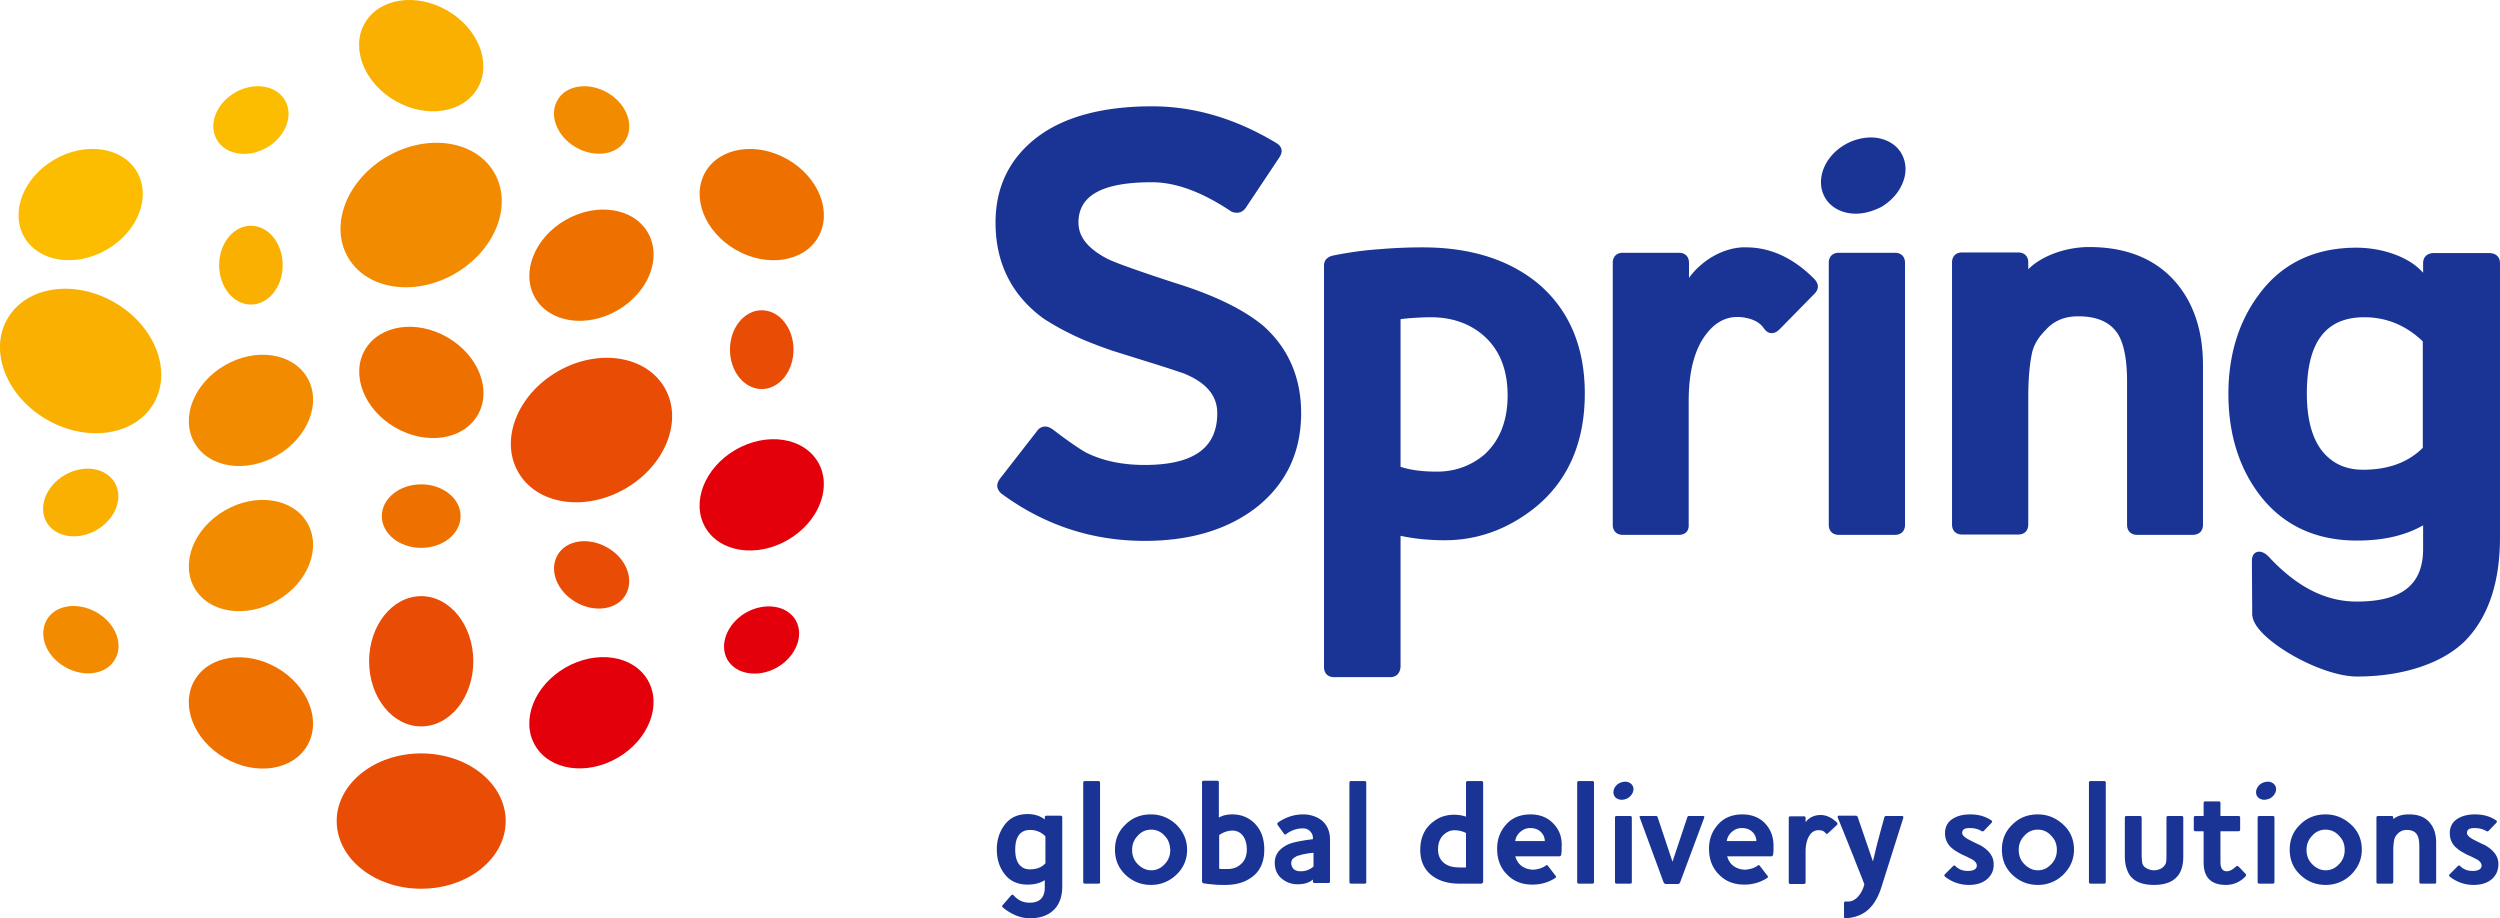
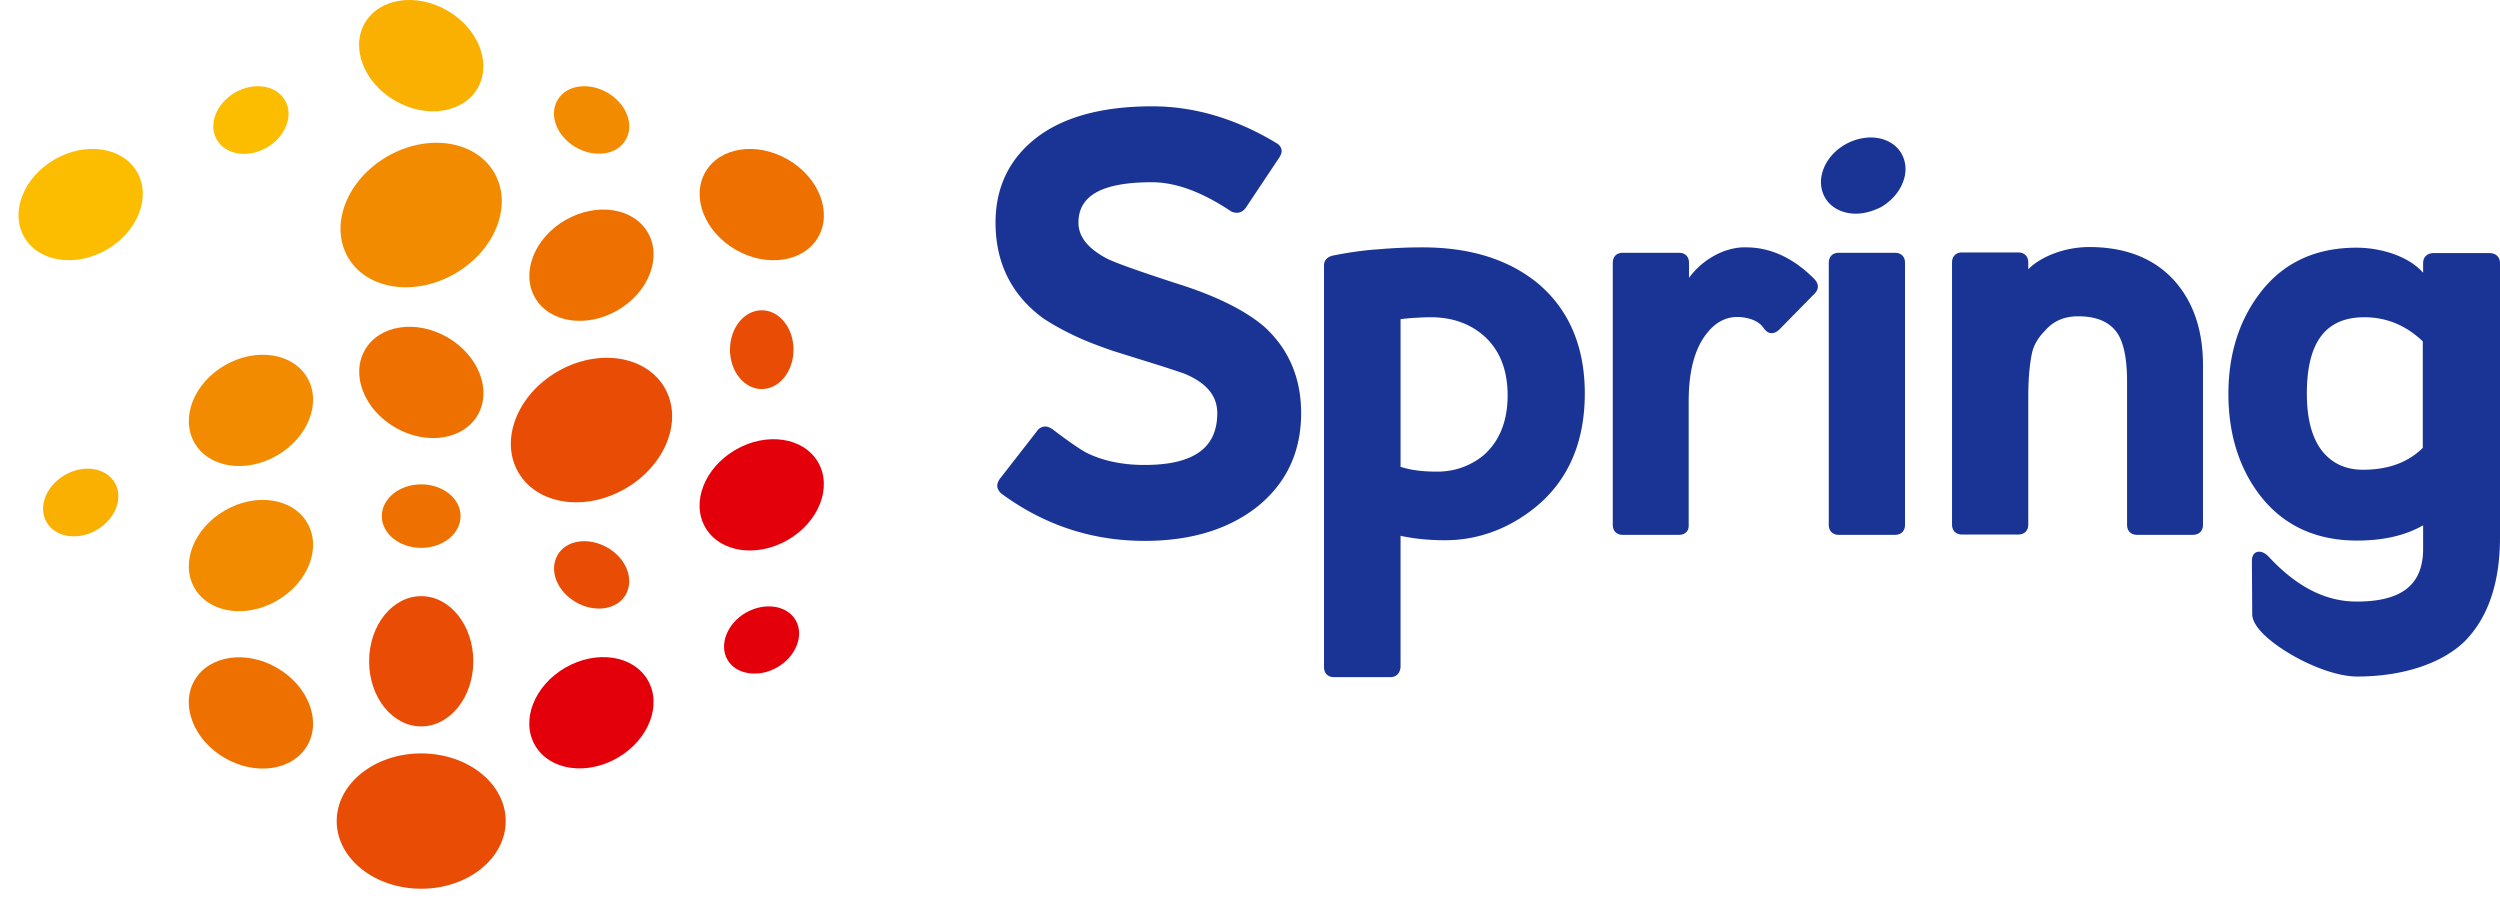
<svg xmlns="http://www.w3.org/2000/svg" xmlns:ns1="http://sodipodi.sourceforge.net/DTD/sodipodi-0.dtd" xmlns:ns2="http://www.inkscape.org/namespaces/inkscape" width="170.144" height="62.501" version="1.1" id="svg62" ns1:docname="Spring.svg">
  <defs id="defs66" />
  <ns1:namedview id="namedview64" pagecolor="#ffffff" bordercolor="#000000" borderopacity="0.25" ns2:showpageshadow="2" ns2:pageopacity="0.0" ns2:pagecheckerboard="0" ns2:deskcolor="#d1d1d1" />
  <g fill-rule="nonzero" fill="none" id="g60" transform="translate(-1.796,-1.499)">
    <g id="g50">
-       <ellipse fill="#f9b000" transform="rotate(-59.999,7.283,26.067)" cx="7.283" cy="26.067" rx="4.605" ry="5.751" id="ellipse2" />
      <ellipse fill="#f28b00" transform="rotate(-30.001,30.458,16.133)" cx="30.458" cy="16.133" rx="5.751" ry="4.605" id="ellipse4" />
      <ellipse fill="#fcbd00" transform="rotate(-30.001,18.875,9.67)" cx="18.875" cy="9.669" rx="2.681" ry="2.162" id="ellipse6" />
      <path d="m 40.947,11.502 c 1.276,0.757 2.811,0.562 3.416,-0.454 0.627,-1.016 0.087,-2.464 -1.189,-3.221 -1.275,-0.757 -2.81,-0.562 -3.416,0.454 -0.627,1.016 -0.086,2.465 1.19,3.221 z" fill="#f28b00" id="path8" />
-       <ellipse fill="#f9b000" cx="18.874" cy="19.545" rx="2.162" ry="2.681" id="ellipse10" />
      <ellipse fill="#fcbd00" transform="rotate(-30.001,7.286,15.42)" cx="7.286" cy="15.42" rx="4.432" ry="3.546" id="ellipse12" />
      <ellipse fill="#ee7100" transform="rotate(-59.999,53.64,15.423)" cx="53.639" cy="15.423" rx="3.546" ry="4.432" id="ellipse14" />
      <ellipse fill="#ee7100" transform="rotate(-59.999,30.472,27.526)" cx="30.472" cy="27.526" rx="3.546" ry="4.432" id="ellipse16" />
      <ellipse fill="#ee7100" transform="rotate(-30.001,42.05,19.548)" cx="42.05" cy="19.548" rx="4.432" ry="3.546" id="ellipse18" />
      <ellipse fill="#e84c05" cx="53.638" cy="25.296" rx="2.162" ry="2.681" id="ellipse20" />
      <ellipse fill="#f28b00" transform="rotate(-30.001,18.875,29.429)" cx="18.875" cy="29.429" rx="4.432" ry="3.546" id="ellipse22" />
      <ellipse fill="#f9b000" transform="rotate(-30.001,7.29,35.698)" cx="7.29" cy="35.698" rx="2.681" ry="2.162" id="ellipse24" />
-       <path d="m 8.367,43.175 c -1.276,-0.735 -2.81,-0.519 -3.394,0.519 -0.584,1.038 -0.044,2.464 1.254,3.2 1.275,0.735 2.81,0.518 3.394,-0.52 0.605,-1.016 0.043,-2.464 -1.254,-3.2 z" fill="#f28b00" id="path26" />
      <ellipse fill="#ee7100" cx="30.462" cy="36.624" rx="2.681" ry="2.162" id="ellipse28" />
      <ellipse fill="#e84c05" transform="rotate(-30.001,42.051,30.767)" cx="42.051" cy="30.767" rx="5.751" ry="4.605" id="ellipse30" />
      <ellipse fill="#e3000b" transform="rotate(-30.001,53.636,35.177)" cx="53.636" cy="35.177" rx="4.432" ry="3.546" id="ellipse32" />
      <path d="m 40.99,42.483 c 1.276,0.735 2.811,0.519 3.395,-0.519 0.584,-1.038 0.043,-2.464 -1.254,-3.2 -1.276,-0.735 -2.81,-0.518 -3.394,0.52 -0.584,1.037 -0.043,2.442 1.254,3.2 z" fill="#e84c05" id="path34" />
      <path d="m 52.557,43.197 c -1.275,0.735 -1.838,2.183 -1.254,3.2 0.584,1.015 2.119,1.253 3.394,0.518 1.276,-0.735 1.838,-2.183 1.254,-3.2 -0.583,-1.016 -2.097,-1.254 -3.394,-0.518 z" fill="#e3000b" id="path36" />
      <ellipse fill="#e84c05" cx="30.462" cy="46.504" rx="3.546" ry="4.432" id="ellipse38" />
      <ellipse fill="#f28b00" transform="rotate(-30.001,18.875,39.308)" cx="18.875" cy="39.308" rx="4.432" ry="3.546" id="ellipse40" />
      <ellipse fill="#e84c05" cx="30.462" cy="57.379" rx="5.751" ry="4.605" id="ellipse42" />
      <ellipse fill="#ee7100" transform="rotate(-59.999,18.873,50.019)" cx="18.873" cy="50.019" rx="3.546" ry="4.432" id="ellipse44" />
      <ellipse fill="#e3000b" transform="rotate(-30.001,42.047,50.008)" cx="42.047" cy="50.008" rx="4.432" ry="3.546" id="ellipse46" />
      <ellipse fill="#f9b000" transform="rotate(-59.999,30.463,5.286)" cx="30.463" cy="5.286" rx="3.546" ry="4.432" id="ellipse48" />
    </g>
    <g fill="#193495" id="g54">
      <path d="m 162.211,47.542 c -1.989,0 -5.059,-1.557 -6.4,-2.919 -0.496,-0.497 -0.734,-0.95 -0.734,-1.34 l -0.022,-3.61 c 0,-0.476 0.26,-0.627 0.497,-0.627 0.238,0 0.476,0.15 0.692,0.389 1.881,2.01 3.827,3.005 5.946,3.005 3.07,0 4.518,-1.146 4.518,-3.589 v -1.6 c -1.21,0.692 -2.702,1.038 -4.497,1.038 -2.81,0 -5.037,-1.038 -6.615,-3.092 -1.406,-1.837 -2.14,-4.15 -2.14,-6.896 0,-2.616 0.691,-4.886 2.053,-6.724 1.557,-2.14 3.805,-3.221 6.659,-3.221 1.751,0 3.61,0.627 4.54,1.708 v -0.649 c 0,-0.432 0.281,-0.692 0.735,-0.692 h 3.762 c 0.454,0 0.735,0.26 0.735,0.692 v 18.658 c 0,3.07 -0.8,5.448 -2.4,7.07 -1.556,1.513 -4.216,2.399 -7.329,2.399 z m 0.498,-24.452 c -2.638,0 -3.914,1.708 -3.914,5.19 0,2.14 0.54,3.631 1.579,4.453 0.605,0.497 1.362,0.735 2.248,0.735 1.708,0 3.07,-0.497 4.064,-1.492 v -7.243 c -1.124,-1.08 -2.464,-1.643 -3.977,-1.643 z M 96.401,47.585 h -3.805 c -0.432,0 -0.691,-0.26 -0.691,-0.692 V 19.566 c 0,-0.216 0.086,-0.583 0.691,-0.691 0.995,-0.195 2.011,-0.346 3.027,-0.411 a 34.8,34.8 0 0 1 2.984,-0.13 c 3.243,0 5.88,0.822 7.87,2.465 2.096,1.773 3.177,4.28 3.177,7.48 0,3.308 -1.124,5.902 -3.33,7.718 -1.837,1.492 -3.934,2.27 -6.182,2.27 -1.125,0 -2.14,-0.108 -3.027,-0.302 v 8.928 c -0.043,0.433 -0.281,0.692 -0.714,0.692 z m 0.67,-14.333 c 0.67,0.237 1.514,0.345 2.53,0.345 1.21,0 2.292,-0.389 3.2,-1.145 1.06,-0.952 1.6,-2.314 1.6,-4.043 0,-1.708 -0.52,-3.049 -1.557,-4 -0.951,-0.865 -2.183,-1.319 -3.675,-1.319 -0.39,0 -0.779,0.022 -1.146,0.044 a 12.89,12.89 0 0 0 -0.908,0.086 v 10.032 h -0.043 z m 18.983,4.648 h -3.805 c -0.433,0 -0.692,-0.26 -0.692,-0.692 V 19.393 c 0,-0.432 0.26,-0.691 0.692,-0.691 h 3.805 c 0.432,0 0.691,0.26 0.691,0.691 v 1.017 c 0.8,-1.103 2.162,-1.99 3.61,-2.076 h 0.282 c 1.643,0 3.2,0.714 4.605,2.119 0.476,0.475 0.216,0.843 0.086,0.994 l -2.421,2.465 c -0.173,0.173 -0.346,0.26 -0.54,0.26 -0.152,0 -0.346,-0.065 -0.541,-0.347 -0.281,-0.41 -0.778,-0.648 -1.47,-0.735 -0.951,-0.108 -1.751,0.26 -2.421,1.125 -0.8,1.016 -1.211,2.55 -1.211,4.583 v 8.432 c 0.021,0.41 -0.238,0.67 -0.67,0.67 z m 14.701,0 h -3.805 c -0.433,0 -0.692,-0.26 -0.692,-0.692 V 19.393 c 0,-0.432 0.26,-0.691 0.692,-0.691 h 3.805 c 0.432,0 0.692,0.26 0.692,0.691 v 17.815 c 0,0.432 -0.26,0.692 -0.692,0.692 z m 20.257,0 h -3.761 c -0.433,0 -0.692,-0.26 -0.692,-0.692 v -9.729 c 0,-1.448 -0.195,-2.53 -0.606,-3.221 -0.518,-0.822 -1.405,-1.232 -2.724,-1.232 -0.95,0 -1.686,0.324 -2.248,0.972 -0.497,0.498 -0.8,1.038 -0.908,1.6 -0.173,0.865 -0.238,1.86 -0.238,2.919 v 8.67 c 0,0.432 -0.26,0.691 -0.692,0.691 h -3.805 c -0.432,0 -0.692,-0.26 -0.692,-0.692 V 19.372 c 0,-0.433 0.26,-0.692 0.692,-0.692 h 3.805 c 0.433,0 0.692,0.26 0.692,0.692 v 0.454 c 0.822,-0.843 2.443,-1.514 4.151,-1.514 2.486,0 4.432,0.779 5.794,2.292 1.276,1.427 1.946,3.351 1.946,5.75 v 10.854 c 0,0.432 -0.26,0.692 -0.714,0.692 z M 79.69,38.31 c -3.546,0 -6.789,-1.059 -9.686,-3.178 A 0.816,0.816 0 0 1 69.68,34.678 c -0.043,-0.194 0.021,-0.389 0.173,-0.605 l 2.508,-3.221 a 0.68,0.68 0 0 1 0.562,-0.325 c 0.173,0 0.324,0.065 0.519,0.195 1.016,0.778 1.772,1.297 2.27,1.578 1.124,0.562 2.464,0.843 3.978,0.843 3.329,0 4.95,-1.145 4.95,-3.524 0,-1.189 -0.735,-2.075 -2.27,-2.702 a 76.326,76.326 0 0 0 -2.4,-0.778 l -2.42,-0.757 c -1.147,-0.39 -2.12,-0.778 -2.898,-1.167 a 17.422,17.422 0 0 1 -1.837,-1.038 c -2.162,-1.578 -3.265,-3.762 -3.265,-6.53 0,-2.42 0.951,-4.366 2.81,-5.793 1.838,-1.406 4.476,-2.119 7.848,-2.119 2.876,0 5.708,0.843 8.432,2.486 0.195,0.108 0.324,0.26 0.368,0.433 0.043,0.194 -0.022,0.389 -0.173,0.605 l -2.249,3.373 c -0.194,0.28 -0.432,0.346 -0.605,0.346 a 0.848,0.848 0 0 1 -0.39,-0.087 c -1.967,-1.319 -3.761,-1.989 -5.404,-1.989 -3.351,0 -4.994,0.886 -4.994,2.746 0,0.973 0.648,1.773 1.967,2.464 0.519,0.26 2.076,0.822 4.67,1.665 2.638,0.822 4.627,1.795 5.967,2.919 1.686,1.513 2.551,3.502 2.551,5.923 0,2.595 -0.973,4.714 -2.919,6.313 -1.967,1.579 -4.561,2.379 -7.74,2.379 z m 48.406,-22.268 c -0.908,0 -1.708,-0.41 -2.097,-1.102 -0.67,-1.168 -0.065,-2.79 1.383,-3.61 a 3.592,3.592 0 0 1 1.73,-0.476 c 0.908,0 1.708,0.41 2.097,1.102 0.324,0.584 0.367,1.276 0.086,1.968 -0.26,0.67 -0.778,1.254 -1.47,1.664 -0.562,0.281 -1.146,0.454 -1.73,0.454 z" id="path52" />
    </g>
    <g fill="#193495" id="g58">
-       <path d="m 73.528,63.41 c -0.39,0.39 -0.93,0.584 -1.643,0.584 -0.605,0 -1.232,-0.237 -1.838,-0.735 -0.065,-0.064 -0.065,-0.108 0,-0.173 l 0.562,-0.648 c 0.065,-0.065 0.13,-0.065 0.195,0.022 0.303,0.324 0.649,0.475 1.06,0.475 0.691,0 1.037,-0.346 1.037,-1.038 V 61.4 c -0.303,0.195 -0.692,0.303 -1.167,0.303 -0.67,0 -1.211,-0.238 -1.579,-0.735 -0.346,-0.454 -0.518,-0.995 -0.518,-1.665 0,-0.627 0.172,-1.167 0.497,-1.621 0.367,-0.52 0.908,-0.779 1.6,-0.779 0.475,0 0.864,0.13 1.167,0.368 v -0.152 c 0,-0.064 0.043,-0.108 0.13,-0.108 h 0.93 c 0.086,0 0.13,0.044 0.13,0.108 v 4.584 c 0.02,0.757 -0.174,1.319 -0.563,1.708 z m -0.584,-4.993 a 1.405,1.405 0 0 0 -1.037,-0.433 c -0.67,0 -1.017,0.454 -1.017,1.34 0,0.541 0.13,0.93 0.411,1.147 0.152,0.13 0.346,0.194 0.584,0.194 0.454,0 0.8,-0.13 1.06,-0.41 v -1.838 z m 3.611,3.221 h -0.93 c -0.065,0 -0.108,-0.043 -0.108,-0.108 v -6.767 c 0,-0.065 0.043,-0.108 0.108,-0.108 h 0.93 c 0.065,0 0.108,0.043 0.108,0.108 v 6.767 c 0.021,0.065 -0.022,0.108 -0.108,0.108 z m 5.297,-0.605 a 2.435,2.435 0 0 1 -1.73,0.691 c -0.67,0 -1.254,-0.237 -1.73,-0.691 -0.475,-0.454 -0.713,-1.016 -0.713,-1.708 0,-0.692 0.238,-1.254 0.713,-1.708 0.476,-0.476 1.06,-0.692 1.73,-0.692 0.67,0 1.232,0.238 1.73,0.692 0.475,0.475 0.735,1.037 0.735,1.708 a 2.26,2.26 0 0 1 -0.735,1.708 z m -0.8,-2.66 a 1.189,1.189 0 0 0 -0.908,-0.41 c -0.346,0 -0.67,0.13 -0.908,0.41 -0.26,0.26 -0.39,0.584 -0.39,0.973 0,0.39 0.13,0.714 0.39,0.973 0.259,0.26 0.562,0.41 0.908,0.41 0.346,0 0.648,-0.129 0.908,-0.41 0.26,-0.26 0.389,-0.584 0.389,-0.973 -0.022,-0.41 -0.13,-0.713 -0.39,-0.973 z m 5.728,2.962 c -0.432,0.26 -0.95,0.39 -1.599,0.39 -0.238,0 -0.476,0 -0.713,-0.022 -0.238,-0.022 -0.498,-0.043 -0.757,-0.087 -0.065,-0.021 -0.108,-0.065 -0.108,-0.13 v -6.745 c 0,-0.065 0.043,-0.108 0.108,-0.108 h 0.93 c 0.064,0 0.108,0.043 0.108,0.108 v 2.4 c 0.259,-0.151 0.562,-0.216 0.93,-0.216 0.54,0 0.994,0.173 1.383,0.497 0.519,0.454 0.778,1.081 0.778,1.903 0,0.93 -0.346,1.6 -1.06,2.01 z M 86.305,58.287 A 0.854,0.854 0 0 0 85.7,58.027 c -0.346,0 -0.649,0.109 -0.93,0.303 v 2.292 c 0.087,0.021 0.173,0.021 0.281,0.021 h 0.281 c 0.368,0 0.67,-0.108 0.908,-0.324 0.281,-0.238 0.411,-0.584 0.411,-1.016 0,-0.432 -0.13,-0.8 -0.346,-1.016 z m 5.297,-1.059 a 2.13,2.13 0 0 0 -1.124,-0.303 c -0.584,0 -1.146,0.173 -1.687,0.54 -0.064,0.044 -0.086,0.108 -0.043,0.173 l 0.433,0.606 c 0.043,0.065 0.086,0.065 0.15,0.021 0.347,-0.26 0.736,-0.389 1.147,-0.389 0.194,0 0.367,0.065 0.497,0.216 0.13,0.13 0.195,0.325 0.173,0.52 -0.865,0.107 -1.449,0.237 -1.708,0.367 -0.584,0.28 -0.886,0.692 -0.886,1.232 0,0.476 0.173,0.843 0.497,1.103 0.303,0.237 0.648,0.367 1.038,0.367 0.475,0 0.821,-0.108 1.059,-0.324 v 0.13 c 0,0.064 0.043,0.108 0.13,0.108 h 0.93 c 0.064,0 0.107,-0.044 0.107,-0.108 v -2.833 c 0,-0.626 -0.237,-1.124 -0.713,-1.426 z m -0.41,3.243 a 1.28,1.28 0 0 1 -0.887,0.324 c -0.368,0 -0.584,-0.173 -0.627,-0.497 -0.022,-0.238 0.086,-0.39 0.324,-0.498 0.043,-0.043 0.13,-0.065 0.216,-0.086 0.087,-0.022 0.195,-0.065 0.346,-0.087 0.13,-0.021 0.303,-0.065 0.584,-0.086 h 0.043 v 0.93 z m 3.48,1.167 h -0.93 c -0.065,0 -0.108,-0.043 -0.108,-0.108 v -6.767 c 0,-0.065 0.043,-0.108 0.108,-0.108 h 0.93 c 0.065,0 0.108,0.043 0.108,0.108 v 6.767 c 0.022,0.065 -0.022,0.108 -0.108,0.108 z m 7.913,0 h -1.47 c -0.779,0 -1.406,-0.195 -1.881,-0.562 -0.52,-0.41 -0.779,-0.995 -0.779,-1.73 0,-0.843 0.303,-1.491 0.887,-1.924 0.41,-0.324 0.886,-0.475 1.427,-0.475 0.26,0 0.54,0.043 0.8,0.13 v -2.314 c 0,-0.065 0.043,-0.108 0.13,-0.108 h 0.929 c 0.065,0 0.108,0.043 0.108,0.108 v 6.767 c -0.043,0.065 -0.065,0.108 -0.151,0.108 z m -1.038,-3.46 a 1.752,1.752 0 0 0 -0.8,-0.172 c -0.216,0 -0.432,0.086 -0.649,0.26 -0.302,0.259 -0.432,0.605 -0.432,1.037 0,0.454 0.173,0.778 0.497,0.995 0.26,0.173 0.584,0.237 0.995,0.237 h 0.41 V 58.18 h -0.021 z m 5.989,-0.605 c -0.39,-0.432 -0.93,-0.648 -1.579,-0.648 -0.67,0 -1.21,0.216 -1.6,0.627 -0.454,0.476 -0.67,1.038 -0.67,1.708 0,0.713 0.216,1.297 0.67,1.751 0.454,0.476 1.038,0.692 1.73,0.692 0.584,0 1.081,-0.152 1.535,-0.433 0.086,-0.064 0.108,-0.13 0.022,-0.194 l -0.498,-0.649 c -0.043,-0.065 -0.108,-0.065 -0.173,0 -0.216,0.152 -0.497,0.238 -0.821,0.26 -0.303,0 -0.562,-0.087 -0.778,-0.238 -0.238,-0.173 -0.368,-0.39 -0.454,-0.67 h 3.005 c 0.065,0 0.108,-0.044 0.13,-0.13 0,-0.087 0.021,-0.173 0.021,-0.26 v -0.237 c 0.043,-0.649 -0.151,-1.168 -0.54,-1.579 z m -2.616,1.19 v -0.044 a 1.02,1.02 0 0 1 0.345,-0.605 c 0.195,-0.173 0.433,-0.26 0.67,-0.26 0.26,0 0.498,0.065 0.67,0.217 a 0.855,0.855 0 0 1 0.325,0.627 v 0.043 h -2.01 z m 5.253,2.875 h -0.93 c -0.064,0 -0.108,-0.043 -0.108,-0.108 v -6.767 c 0,-0.065 0.044,-0.108 0.108,-0.108 h 0.93 c 0.065,0 0.108,0.043 0.108,0.108 v 6.767 c 0,0.065 -0.043,0.108 -0.108,0.108 z m 2.573,0 h -0.93 c -0.065,0 -0.108,-0.043 -0.108,-0.108 v -4.39 c 0,-0.065 0.043,-0.108 0.108,-0.108 h 0.93 c 0.065,0 0.108,0.043 0.108,0.108 v 4.389 c 0,0.065 -0.022,0.108 -0.108,0.108 z m 3.394,-0.087 c -0.043,0.065 -0.065,0.109 -0.13,0.109 h -0.864 c -0.044,0 -0.087,-0.044 -0.13,-0.109 l -1.622,-4.41 c -0.043,-0.065 0,-0.108 0.087,-0.108 h 1.038 c 0.043,0 0.086,0.043 0.108,0.13 l 0.994,2.983 0.995,-2.983 c 0.021,-0.087 0.065,-0.13 0.108,-0.13 h 0.973 c 0.086,0 0.108,0.043 0.086,0.108 z m 5.816,-3.978 c -0.39,-0.432 -0.93,-0.648 -1.578,-0.648 -0.67,0 -1.211,0.216 -1.6,0.627 -0.454,0.476 -0.67,1.038 -0.67,1.708 0,0.713 0.216,1.297 0.67,1.751 0.454,0.476 1.037,0.692 1.73,0.692 0.583,0 1.08,-0.152 1.534,-0.433 0.087,-0.064 0.108,-0.13 0.022,-0.194 l -0.497,-0.649 c -0.044,-0.065 -0.109,-0.065 -0.173,0 -0.217,0.152 -0.498,0.238 -0.822,0.26 -0.303,0 -0.562,-0.087 -0.778,-0.238 -0.238,-0.173 -0.368,-0.39 -0.454,-0.67 h 3.005 c 0.065,0 0.108,-0.044 0.13,-0.13 0,-0.087 0.021,-0.173 0.021,-0.26 v -0.237 c 0.022,-0.649 -0.173,-1.168 -0.54,-1.579 z m -2.638,1.19 v -0.044 a 1.02,1.02 0 0 1 0.346,-0.605 c 0.195,-0.173 0.432,-0.26 0.67,-0.26 0.26,0 0.498,0.065 0.67,0.217 a 0.855,0.855 0 0 1 0.325,0.627 v 0.043 h -2.01 v 0.022 z m 6.897,-0.563 c -0.065,0.065 -0.13,0.065 -0.173,0 a 0.502,0.502 0 0 0 -0.41,-0.194 0.679,0.679 0 0 0 -0.65,0.303 c -0.194,0.259 -0.302,0.648 -0.302,1.167 v 2.075 c 0,0.065 -0.043,0.109 -0.108,0.109 h -0.93 c -0.065,0 -0.108,-0.044 -0.108,-0.109 v -4.388 c 0,-0.065 0.043,-0.108 0.108,-0.108 h 0.93 c 0.065,0 0.108,0.043 0.108,0.108 v 0.238 c 0,0.043 0.021,0.043 0.043,0 0.238,-0.282 0.54,-0.411 0.908,-0.433 0.41,-0.021 0.8,0.151 1.168,0.497 0.064,0.065 0.064,0.108 0.021,0.173 z m 3.632,3.654 c -0.216,0.692 -0.519,1.21 -0.908,1.557 -0.39,0.346 -0.887,0.54 -1.514,0.583 -0.086,0.022 -0.13,-0.021 -0.13,-0.108 v -0.908 c 0,-0.086 0.044,-0.13 0.13,-0.13 0.303,0.044 0.584,-0.064 0.822,-0.324 a 1.95,1.95 0 0 0 0.432,-0.843 c -0.194,-0.519 -0.454,-1.146 -0.735,-1.88 -0.302,-0.736 -0.648,-1.622 -1.059,-2.617 -0.043,-0.108 -0.022,-0.173 0.065,-0.173 h 1.102 c 0.087,0 0.152,0.022 0.173,0.087 l 1.038,3.027 0.26,-1.081 c 0.043,-0.173 0.108,-0.411 0.194,-0.735 0.087,-0.325 0.195,-0.714 0.324,-1.19 0.022,-0.064 0.065,-0.086 0.13,-0.086 h 1.081 c 0.065,0 0.108,0.065 0.065,0.173 z m 7.178,-0.519 c -0.303,0.26 -0.714,0.39 -1.233,0.39 a 2.592,2.592 0 0 1 -1.621,-0.563 c -0.065,-0.065 -0.065,-0.108 0,-0.173 l 0.54,-0.54 c 0.065,-0.065 0.108,-0.065 0.173,0 0.216,0.216 0.497,0.324 0.843,0.324 0.39,0 0.606,-0.13 0.606,-0.367 0,-0.152 -0.108,-0.303 -0.346,-0.433 l -0.26,-0.13 a 3.52,3.52 0 0 0 -0.28,-0.13 c -0.195,-0.086 -0.368,-0.194 -0.52,-0.28 -0.15,-0.087 -0.259,-0.195 -0.367,-0.281 -0.26,-0.26 -0.39,-0.562 -0.39,-0.952 0,-0.389 0.152,-0.713 0.455,-0.93 0.302,-0.215 0.713,-0.345 1.254,-0.345 0.562,0 1.037,0.13 1.448,0.41 0.065,0.044 0.065,0.087 0,0.174 l -0.519,0.54 c -0.043,0.043 -0.108,0.043 -0.173,0 -0.216,-0.13 -0.475,-0.194 -0.8,-0.194 -0.345,0 -0.497,0.108 -0.497,0.345 0,0.152 0.216,0.346 0.649,0.541 0.108,0.065 0.216,0.108 0.302,0.151 0.087,0.044 0.173,0.087 0.238,0.108 0.627,0.346 0.952,0.779 0.952,1.298 0.021,0.432 -0.152,0.778 -0.454,1.037 z m 5.188,-0.302 a 2.435,2.435 0 0 1 -1.73,0.691 c -0.67,0 -1.253,-0.237 -1.729,-0.691 -0.476,-0.454 -0.713,-1.016 -0.713,-1.708 0,-0.692 0.237,-1.254 0.713,-1.708 0.476,-0.476 1.06,-0.692 1.73,-0.692 0.67,0 1.232,0.238 1.73,0.692 0.496,0.454 0.734,1.037 0.734,1.708 0,0.67 -0.26,1.232 -0.735,1.708 z m -0.821,-2.66 a 1.189,1.189 0 0 0 -0.908,-0.41 c -0.346,0 -0.67,0.13 -0.908,0.41 -0.26,0.26 -0.39,0.584 -0.39,0.973 0,0.39 0.13,0.714 0.39,0.973 0.26,0.26 0.562,0.41 0.908,0.41 0.346,0 0.648,-0.129 0.908,-0.41 0.26,-0.26 0.389,-0.584 0.389,-0.973 0,-0.41 -0.13,-0.713 -0.39,-0.973 z m 3.61,3.265 h -0.93 c -0.064,0 -0.108,-0.043 -0.108,-0.108 v -6.767 c 0,-0.065 0.044,-0.108 0.108,-0.108 h 0.93 c 0.065,0 0.108,0.043 0.108,0.108 v 6.767 c 0,0.065 -0.043,0.108 -0.108,0.108 z m 5.081,-0.627 c -0.325,0.476 -0.887,0.713 -1.687,0.713 -0.821,0 -1.383,-0.237 -1.686,-0.713 -0.195,-0.324 -0.303,-0.735 -0.303,-1.232 V 57.14 c 0,-0.065 0.044,-0.108 0.108,-0.108 h 0.93 c 0.065,0 0.108,0.043 0.108,0.108 v 2.421 c 0,0.346 0.022,0.563 0.043,0.692 0.044,0.152 0.152,0.281 0.346,0.368 a 1.005,1.005 0 0 0 0.908,0 0.711,0.711 0 0 0 0.346,-0.368 c 0.044,-0.13 0.044,-0.346 0.044,-0.692 v -2.42 c 0,-0.066 0.043,-0.109 0.108,-0.109 h 0.93 c 0.064,0 0.107,0.043 0.107,0.108 v 2.638 c 0,0.497 -0.086,0.908 -0.302,1.232 z m 4.54,0.129 c -0.368,0.39 -0.822,0.584 -1.34,0.584 -1.017,0 -1.514,-0.518 -1.514,-1.535 v -2.118 h -0.562 c -0.065,0 -0.108,-0.043 -0.108,-0.108 v -0.822 c 0,-0.065 0.043,-0.108 0.108,-0.108 h 0.562 v -0.886 c 0,-0.065 0.043,-0.108 0.108,-0.108 h 0.93 c 0.065,0 0.108,0.043 0.108,0.108 v 0.886 h 1.232 c 0.065,0 0.108,0.043 0.108,0.108 v 0.822 c 0,0.065 -0.043,0.108 -0.108,0.108 h -1.232 v 2.118 c 0,0.411 0.151,0.606 0.432,0.606 0.195,0 0.39,-0.108 0.627,-0.324 0.043,-0.044 0.108,-0.044 0.173,0 l 0.476,0.497 c 0.043,0.065 0.043,0.108 0,0.173 z m 1.859,0.498 h -0.93 c -0.064,0 -0.108,-0.043 -0.108,-0.108 v -4.39 c 0,-0.065 0.044,-0.108 0.108,-0.108 h 0.93 c 0.065,0 0.108,0.043 0.108,0.108 v 4.389 c 0,0.065 -0.043,0.108 -0.108,0.108 z m 5.318,-0.605 a 2.435,2.435 0 0 1 -1.73,0.691 c -0.67,0 -1.253,-0.237 -1.729,-0.691 -0.475,-0.454 -0.713,-1.016 -0.713,-1.708 0,-0.692 0.238,-1.254 0.713,-1.708 0.476,-0.476 1.06,-0.692 1.73,-0.692 0.67,0 1.232,0.238 1.73,0.692 0.497,0.454 0.735,1.037 0.735,1.708 0,0.67 -0.26,1.232 -0.736,1.708 z m -0.821,-2.66 a 1.189,1.189 0 0 0 -0.908,-0.41 c -0.346,0 -0.67,0.13 -0.908,0.41 -0.26,0.26 -0.39,0.584 -0.39,0.973 0,0.39 0.13,0.714 0.39,0.973 0.26,0.26 0.562,0.41 0.908,0.41 0.346,0 0.649,-0.129 0.908,-0.41 0.26,-0.26 0.39,-0.584 0.39,-0.973 0,-0.41 -0.13,-0.713 -0.39,-0.973 z m 6.507,3.265 h -0.93 c -0.064,0 -0.107,-0.043 -0.107,-0.108 v -2.4 c 0,-0.367 -0.044,-0.648 -0.152,-0.821 -0.13,-0.217 -0.367,-0.325 -0.713,-0.325 a 0.785,0.785 0 0 0 -0.605,0.26 0.815,0.815 0 0 0 -0.238,0.41 3.717,3.717 0 0 0 -0.065,0.736 v 2.14 c 0,0.065 -0.043,0.108 -0.108,0.108 h -0.93 c -0.065,0 -0.108,-0.043 -0.108,-0.108 v -4.39 c 0,-0.065 0.043,-0.108 0.108,-0.108 h 0.93 c 0.065,0 0.108,0.043 0.108,0.108 v 0.108 c 0.26,-0.216 0.605,-0.324 1.08,-0.324 0.606,0 1.06,0.173 1.384,0.54 0.303,0.346 0.455,0.8 0.455,1.384 v 2.66 c 0.021,0.086 -0.022,0.129 -0.109,0.129 z m 3.892,-0.303 c -0.303,0.26 -0.714,0.39 -1.232,0.39 a 2.592,2.592 0 0 1 -1.622,-0.563 c -0.065,-0.065 -0.065,-0.108 0,-0.173 l 0.54,-0.54 c 0.065,-0.065 0.109,-0.065 0.174,0 0.216,0.216 0.497,0.324 0.843,0.324 0.389,0 0.605,-0.13 0.605,-0.367 0,-0.152 -0.108,-0.303 -0.346,-0.433 l -0.26,-0.13 a 3.519,3.519 0 0 0 -0.28,-0.13 c -0.195,-0.086 -0.368,-0.194 -0.52,-0.28 -0.15,-0.087 -0.259,-0.195 -0.367,-0.281 -0.26,-0.26 -0.389,-0.562 -0.389,-0.952 0,-0.389 0.151,-0.713 0.454,-0.93 0.303,-0.215 0.714,-0.345 1.254,-0.345 0.562,0 1.038,0.13 1.449,0.41 0.064,0.044 0.064,0.087 0,0.174 l -0.52,0.54 c -0.043,0.043 -0.107,0.043 -0.172,0 -0.216,-0.13 -0.476,-0.194 -0.8,-0.194 -0.346,0 -0.497,0.108 -0.497,0.345 0,0.152 0.216,0.346 0.648,0.541 0.108,0.065 0.216,0.108 0.303,0.151 0.086,0.044 0.173,0.087 0.238,0.108 0.627,0.346 0.95,0.779 0.95,1.298 0,0.432 -0.15,0.778 -0.453,1.037 z M 112.162,55.93 c -0.216,0 -0.41,-0.108 -0.497,-0.259 -0.151,-0.281 -0.022,-0.67 0.324,-0.865 a 0.97,0.97 0 0 1 0.41,-0.108 c 0.217,0 0.412,0.108 0.498,0.26 0.087,0.13 0.087,0.302 0.022,0.475 a 0.859,0.859 0 0 1 -0.346,0.39 0.894,0.894 0 0 1 -0.41,0.107 z m 43.736,0 c -0.216,0 -0.41,-0.108 -0.497,-0.259 -0.151,-0.281 -0.022,-0.67 0.324,-0.865 a 0.97,0.97 0 0 1 0.411,-0.108 c 0.216,0 0.41,0.108 0.497,0.26 0.087,0.13 0.087,0.302 0.022,0.475 a 0.859,0.859 0 0 1 -0.346,0.39 0.97,0.97 0 0 1 -0.41,0.107 z" id="path56" />
-     </g>
+       </g>
  </g>
</svg>